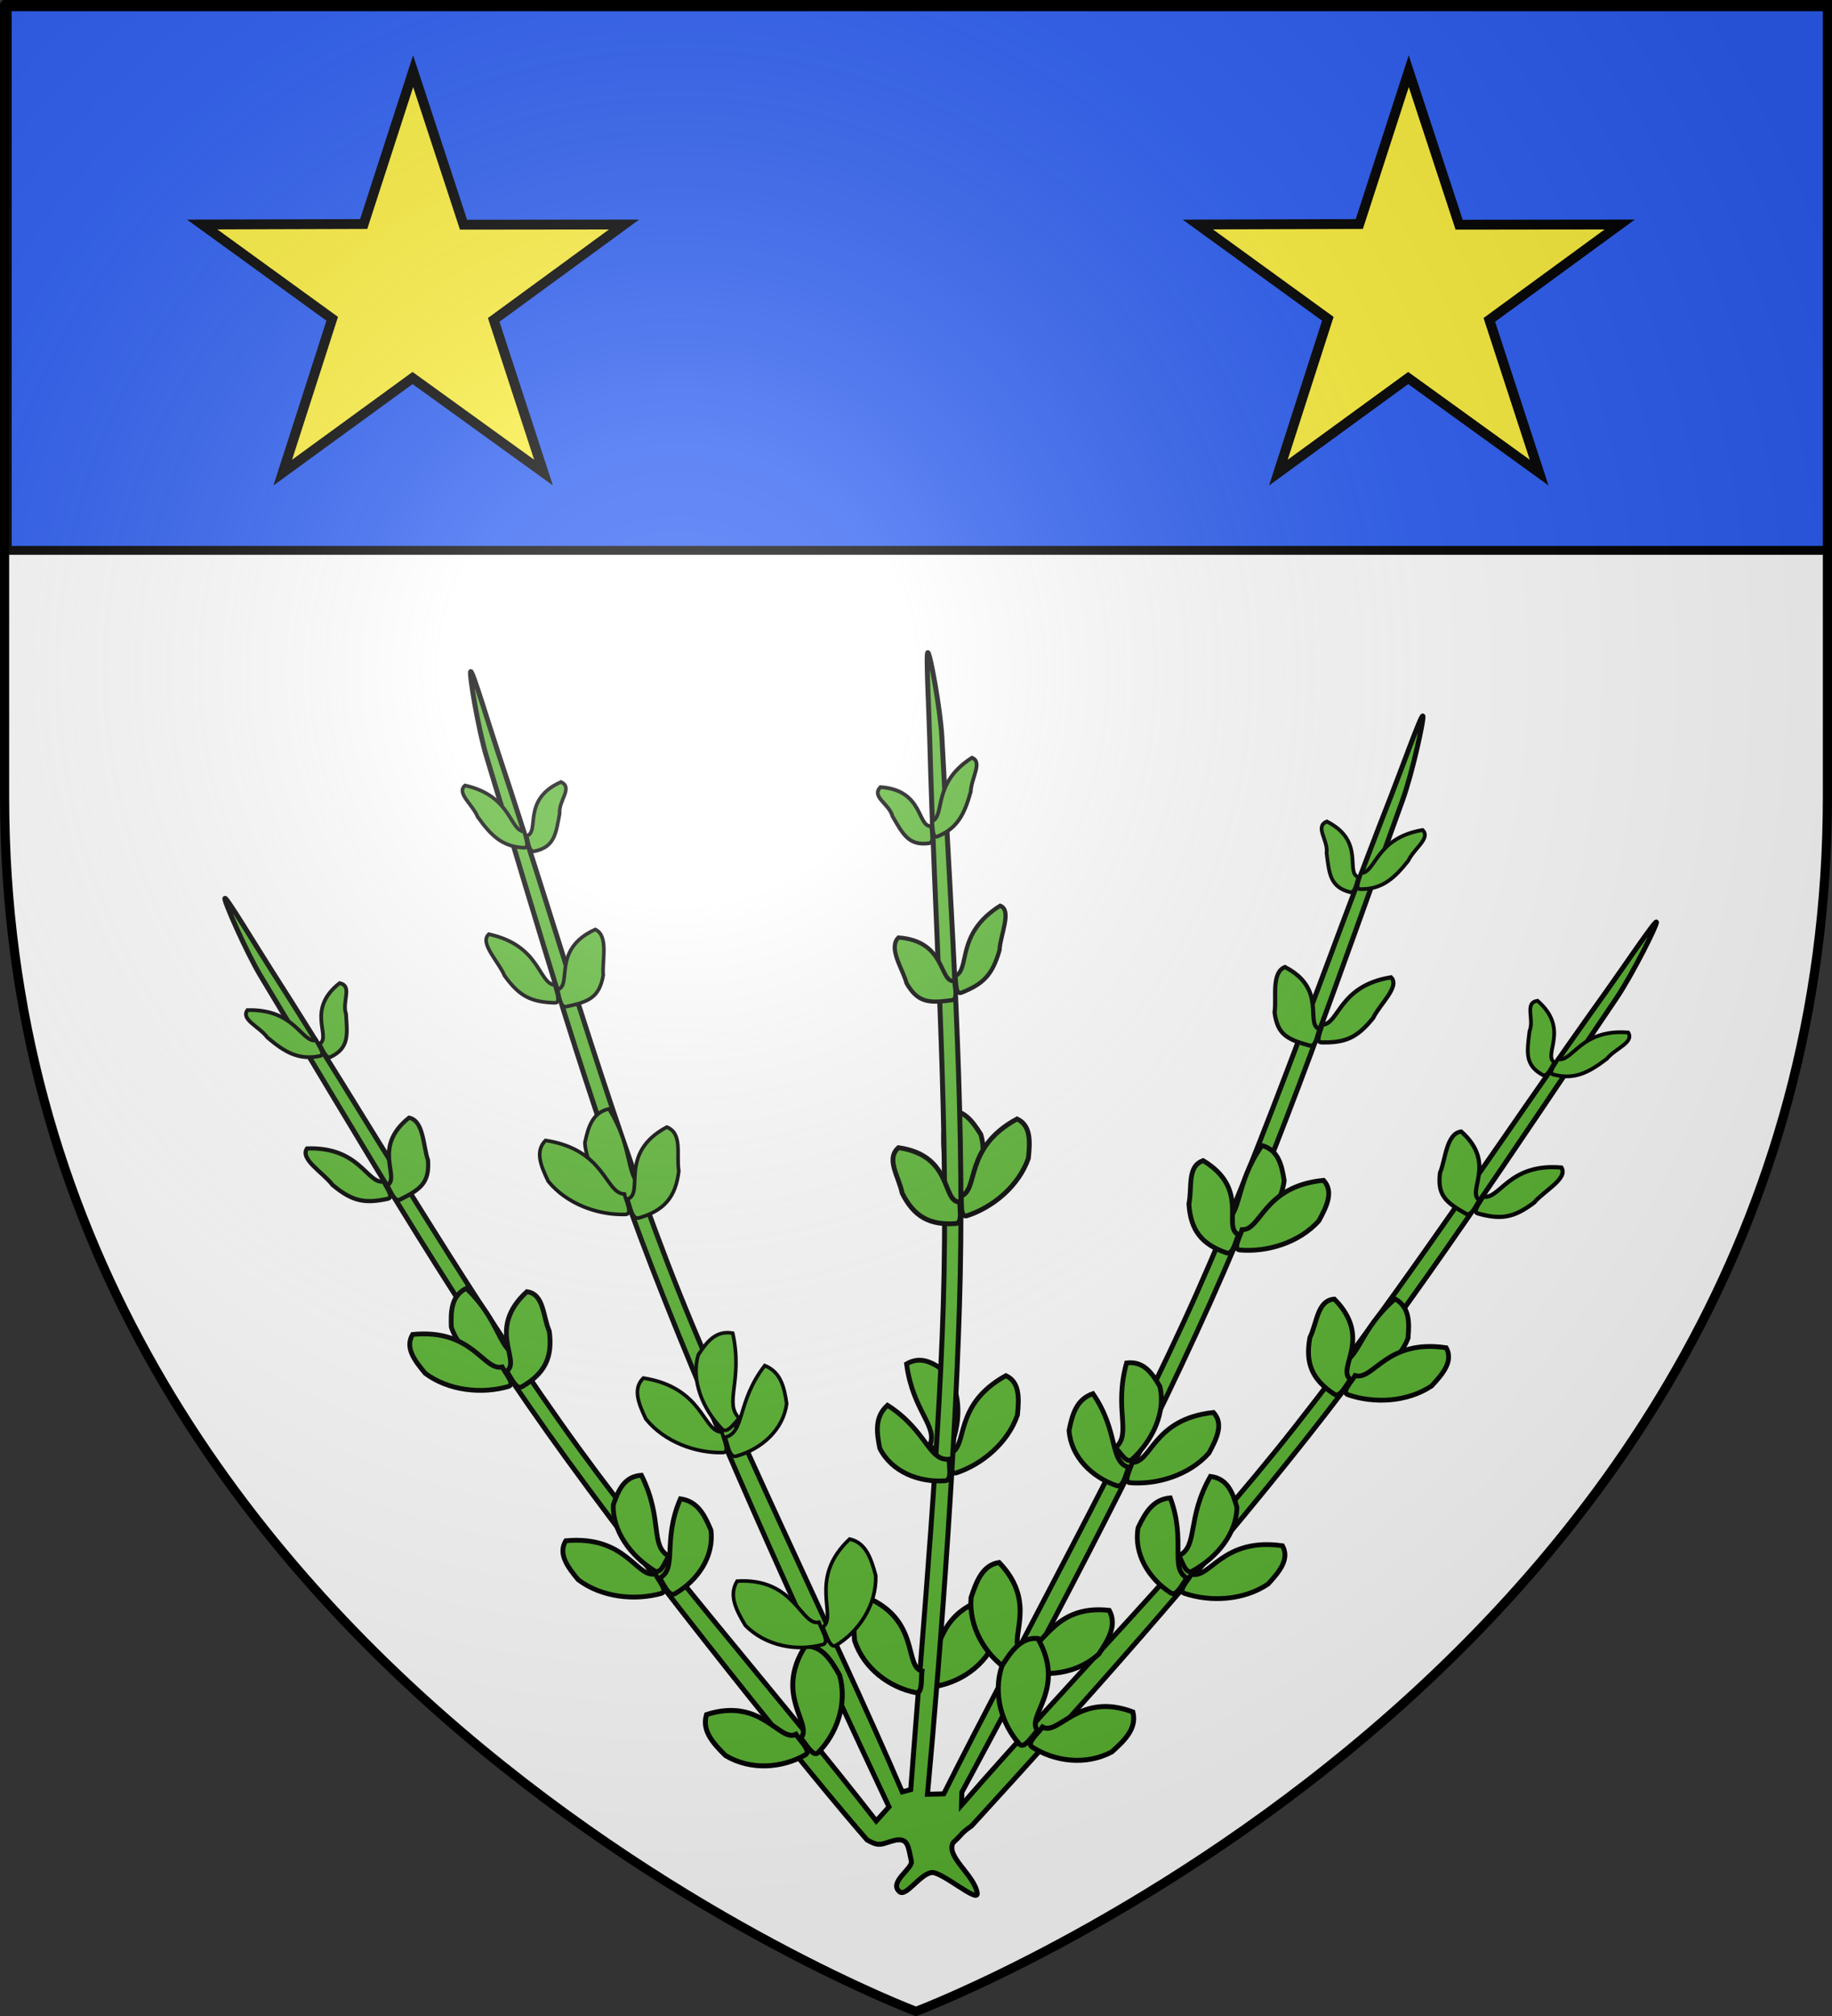
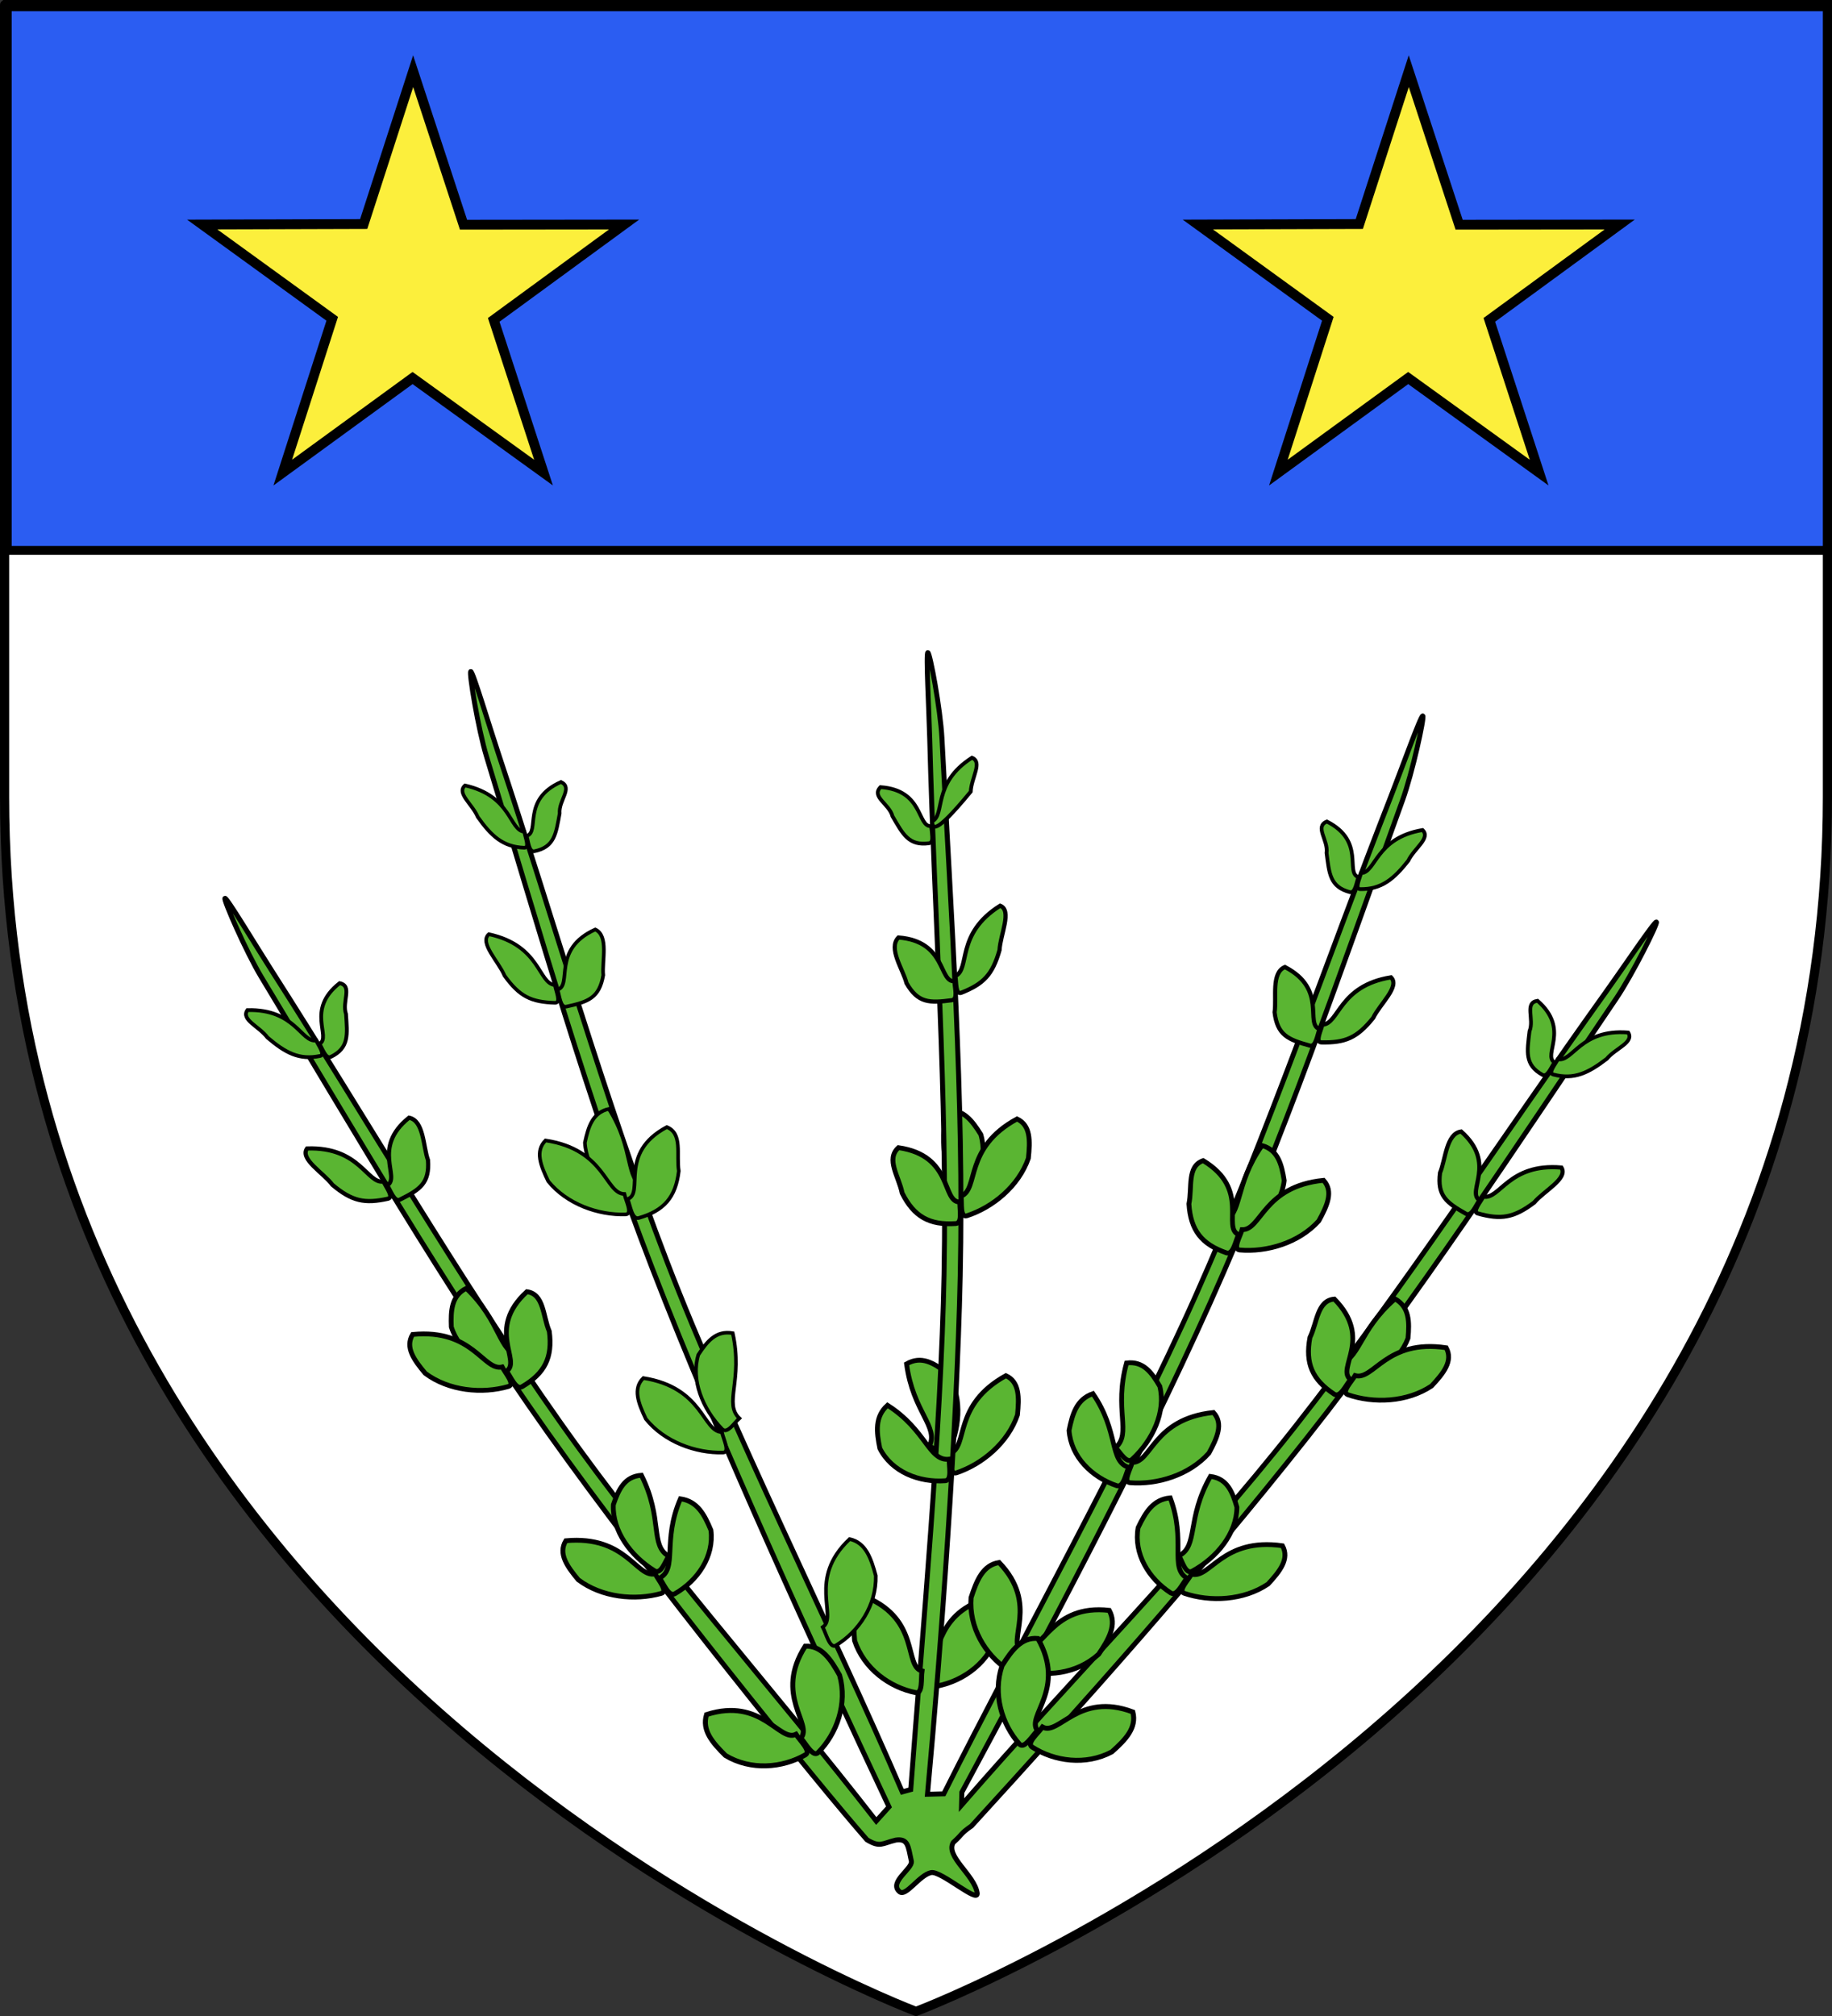
<svg xmlns="http://www.w3.org/2000/svg" xmlns:ns1="http://sodipodi.sourceforge.net/DTD/sodipodi-0.dtd" xmlns:ns2="http://www.inkscape.org/namespaces/inkscape" xmlns:xlink="http://www.w3.org/1999/xlink" height="660" width="600" version="1.0" id="svg2" ns1:version="0.32" ns2:version="0.46" ns1:docname="blason_ville_fr_Saint-Clément_(Corrèze).svg" ns1:docbase="D:\Mes documents\Renaud-Notre Lapin" ns2:export-filename="/Users/olivier/Desktop/Blason Rouge/Blason_Vide_3D.png" ns2:export-xdpi="144" ns2:export-ydpi="144" ns2:output_extension="org.inkscape.output.svg.inkscape">
  <rect width="100%" height="100%" fill="#333333" stroke="none" />
  <ns1:namedview ns2:window-height="740" ns2:window-width="1024" ns2:pageshadow="2" ns2:pageopacity="0.0" guidetolerance="10.0" gridtolerance="10.0" objecttolerance="10.0" borderopacity="1.0" bordercolor="#666666" pagecolor="#ffffff" id="base" showgrid="false" height="660px" ns2:zoom="0.78939394" ns2:cx="300" ns2:cy="330" ns2:window-x="0" ns2:window-y="0" ns2:current-layer="layer4" />
  <desc id="desc4">Flag of Canton of Valais (Wallis)</desc>
  <defs id="defs6">
    <ns2:perspective ns1:type="inkscape:persp3d" ns2:vp_x="0 : 330 : 1" ns2:vp_y="0 : 1000 : 0" ns2:vp_z="600 : 330 : 1" ns2:persp3d-origin="300 : 220 : 1" id="perspective2491" />
    <linearGradient id="linearGradient2893">
      <stop style="stop-color:white;stop-opacity:0.314;" offset="0" id="stop2895" />
      <stop id="stop2897" offset="0.19" style="stop-color:white;stop-opacity:0.251;" />
      <stop style="stop-color:#6b6b6b;stop-opacity:0.125;" offset="0.6" id="stop2901" />
      <stop style="stop-color:black;stop-opacity:0.125;" offset="1" id="stop2899" />
    </linearGradient>
    <linearGradient id="linearGradient2885">
      <stop id="stop2887" offset="0" style="stop-color:white;stop-opacity:1;" />
      <stop style="stop-color:white;stop-opacity:1;" offset="0.229" id="stop2891" />
      <stop id="stop2889" offset="1" style="stop-color:black;stop-opacity:1;" />
    </linearGradient>
    <linearGradient id="linearGradient2955">
      <stop id="stop2867" offset="0" style="stop-color:#fd0000;stop-opacity:1;" />
      <stop style="stop-color:#e77275;stop-opacity:0.659;" offset="0.5" id="stop2873" />
      <stop style="stop-color:black;stop-opacity:0.323;" offset="1" id="stop2959" />
    </linearGradient>
    <radialGradient ns2:collect="always" xlink:href="#linearGradient2955" id="radialGradient2961" cx="225.524" cy="218.901" fx="225.524" fy="218.901" r="300" gradientTransform="matrix(-4.167939e-4,2.183,-1.884,-3.599562e-4,615.597,-289.121)" gradientUnits="userSpaceOnUse" />
    <polygon id="star" transform="scale(53,53)" points="0,-1 0.588,0.809 -0.951,-0.309 0.951,-0.309 -0.588,0.809 0,-1 " />
    <clipPath id="clip">
      <path d="M 0,-200 L 0,600 L 300,600 L 300,-200 L 0,-200 z " id="path10" />
    </clipPath>
    <radialGradient ns2:collect="always" xlink:href="#linearGradient2955" id="radialGradient1911" gradientUnits="userSpaceOnUse" gradientTransform="matrix(-4.167939e-4,2.183,-1.884,-3.599562e-4,615.597,-289.121)" cx="225.524" cy="218.901" fx="225.524" fy="218.901" r="300" />
    <radialGradient ns2:collect="always" xlink:href="#linearGradient2955" id="radialGradient2865" gradientUnits="userSpaceOnUse" gradientTransform="matrix(0,1.749,-1.593,-1.049767e-7,551.788,-191.29)" cx="225.524" cy="218.901" fx="225.524" fy="218.901" r="300" />
    <radialGradient ns2:collect="always" xlink:href="#linearGradient2955" id="radialGradient2871" gradientUnits="userSpaceOnUse" gradientTransform="matrix(0,1.386,-1.323,-5.741131e-8,-158.082,-109.541)" cx="225.524" cy="218.901" fx="225.524" fy="218.901" r="300" />
    <radialGradient ns2:collect="always" xlink:href="#linearGradient2893" id="radialGradient3163" gradientUnits="userSpaceOnUse" gradientTransform="matrix(1.353,0,0,1.349,-77.629,-85.747)" cx="221.445" cy="226.331" fx="221.445" fy="226.331" r="300" />
    <radialGradient r="300" fy="218.901" fx="225.524" cy="218.901" cx="225.524" gradientTransform="matrix(0,1.386,-1.323,-5.741131e-8,-158.082,-109.541)" gradientUnits="userSpaceOnUse" id="radialGradient8326" xlink:href="#linearGradient2955" ns2:collect="always" />
    <radialGradient r="300" fy="218.901" fx="225.524" cy="218.901" cx="225.524" gradientTransform="matrix(0,1.749,-1.593,-1.049767e-7,551.788,-191.29)" gradientUnits="userSpaceOnUse" id="radialGradient8324" xlink:href="#linearGradient2955" ns2:collect="always" />
    <radialGradient r="300" fy="218.901" fx="225.524" cy="218.901" cx="225.524" gradientTransform="matrix(-4.167939e-4,2.183,-1.884,-3.599562e-4,615.597,-289.121)" gradientUnits="userSpaceOnUse" id="radialGradient8322" xlink:href="#linearGradient2955" ns2:collect="always" />
    <clipPath id="clipPath8318">
      <path id="path8320" d="M 0,-200 L 0,600 L 300,600 L 300,-200 L 0,-200 z " />
    </clipPath>
    <polygon points="0,-1 0.588,0.809 -0.951,-0.309 0.951,-0.309 -0.588,0.809 0,-1 " transform="scale(53,53)" id="polygon8316" />
    <radialGradient gradientUnits="userSpaceOnUse" gradientTransform="matrix(-4.167939e-4,2.183,-1.884,-3.599562e-4,615.597,-289.121)" r="300" fy="218.901" fx="225.524" cy="218.901" cx="225.524" id="radialGradient8314" xlink:href="#linearGradient2955" ns2:collect="always" />
    <linearGradient id="linearGradient8306">
      <stop style="stop-color:#fd0000;stop-opacity:1;" offset="0" id="stop8308" />
      <stop id="stop8310" offset="0.5" style="stop-color:#e77275;stop-opacity:0.659;" />
      <stop id="stop8312" offset="1" style="stop-color:black;stop-opacity:0.323;" />
    </linearGradient>
    <linearGradient id="linearGradient8298">
      <stop style="stop-color:white;stop-opacity:1;" offset="0" id="stop8300" />
      <stop id="stop8302" offset="0.229" style="stop-color:white;stop-opacity:1;" />
      <stop style="stop-color:black;stop-opacity:1;" offset="1" id="stop8304" />
    </linearGradient>
    <linearGradient id="linearGradient8288">
      <stop id="stop8290" offset="0" style="stop-color:white;stop-opacity:0.314;" />
      <stop style="stop-color:white;stop-opacity:0.251;" offset="0.19" id="stop8292" />
      <stop id="stop8294" offset="0.6" style="stop-color:#6b6b6b;stop-opacity:0.125;" />
      <stop id="stop8296" offset="1" style="stop-color:black;stop-opacity:0.125;" />
    </linearGradient>
    <ns2:perspective id="perspective8285" ns2:persp3d-origin="300 : 220 : 1" ns2:vp_z="600 : 330 : 1" ns2:vp_y="0 : 1000 : 0" ns2:vp_x="0 : 330 : 1" ns1:type="inkscape:persp3d" />
    <radialGradient gradientTransform="matrix(0,2.342,-2.291,0,562.913,1323.77)" gradientUnits="userSpaceOnUse" xlink:href="#linearGradient2955" id="radialGradient14758" fy="153.928" fx="-483.508" r="300" cy="153.928" cx="-483.508" />
    <radialGradient gradientTransform="matrix(0,2.342,-2.291,0,562.913,1323.77)" gradientUnits="userSpaceOnUse" xlink:href="#linearGradient2955" id="radialGradient13767" fy="153.928" fx="-483.508" r="300" cy="153.928" cx="-483.508" />
    <radialGradient gradientTransform="matrix(0,2.342,-2.291,0,562.913,1323.77)" gradientUnits="userSpaceOnUse" xlink:href="#linearGradient2955" id="radialGradient1357" fy="153.928" fx="-483.508" r="300" cy="153.928" cx="-483.508" />
    <radialGradient gradientTransform="matrix(-4.167939e-4,2.183,-1.884,-3.599562e-4,1395.597,-309.121)" gradientUnits="userSpaceOnUse" xlink:href="#linearGradient2955" id="radialGradient8404" fy="218.901" fx="225.524" r="300" cy="218.901" cx="225.524" />
    <clipPath id="clipPath8400">
      <path id="path8402" d="M 0,-200 L 0,600 L 300,600 L 300,-200 L 0,-200 z " />
    </clipPath>
    <polygon id="polygon8398" transform="scale(53,53)" points="0,-1 0.588,0.809 -0.951,-0.309 0.951,-0.309 -0.588,0.809 0,-1 " />
    <radialGradient gradientTransform="matrix(-4.167939e-4,2.183,-1.884,-3.599562e-4,615.597,-289.121)" gradientUnits="userSpaceOnUse" xlink:href="#linearGradient2955" id="radialGradient8396" fy="218.901" fx="225.524" r="300" cy="218.901" cx="225.524" />
    <linearGradient id="linearGradient8391">
      <stop id="stop2965" offset="0" style="stop-color:#ffffff;stop-opacity:0" />
      <stop id="stop8394" offset="1" style="stop-color:#000000;stop-opacity:0.646" />
    </linearGradient>
    <ns2:perspective id="perspective8388" ns2:persp3d-origin="75 : 50 : 1" ns2:vp_z="150 : 75 : 1" ns2:vp_y="0 : 1000 : 0" ns2:vp_x="0 : 75 : 1" ns1:type="inkscape:persp3d" />
  </defs>
  <g ns2:groupmode="layer" id="layer3" ns2:label="Fond écu" style="display:inline" ns1:insensitive="true">
    <path id="path2855" style="fill:#ffffff;fill-opacity:1;fill-rule:evenodd;stroke:none;stroke-width:1px;stroke-linecap:butt;stroke-linejoin:miter;stroke-opacity:1" d="M 300,658.5 C 300,658.5 598.5,546.18 598.5,260.728 C 598.5,-24.723 598.5,2.176 598.5,2.176 L 1.5,2.176 L 1.5,260.728 C 1.5,546.18 300,658.5 300,658.5 z" ns1:nodetypes="cccccc" />
  </g>
  <g ns2:groupmode="layer" id="layer4" ns2:label="Meubles">
    <g id="g3637" transform="matrix(0.813,2.1272077e-2,-2.1272077e-2,0.813,70.403,153.923)">
      <path d="M 297.956,473.385 C 305.387,472.162 300.359,453.126 322.611,445.942 C 327.885,449.956 327.254,456.523 326.013,463.771 C 321.33,474.663 310.357,481.235 299.657,482.3 C 296.858,482.487 298.129,476.414 297.956,473.385 z" id="path2959" style="fill:#5ab532;fill-opacity:1;fill-rule:evenodd;stroke:#000000;stroke-width:2;stroke-linecap:butt;stroke-linejoin:miter;stroke-miterlimit:4;stroke-dasharray:none;stroke-opacity:1" />
      <path d="M 297.854,385.239 C 301.571,377.272 290.899,371.714 287.825,352.357 C 293.668,348.787 298.663,351.685 303.908,355.396 C 310.403,363.632 310.307,376.29 305.896,386.759 C 304.668,389.465 300.386,386.138 297.854,385.239 z" id="path2961" style="fill:#5ab532;fill-opacity:1;fill-rule:evenodd;stroke:#000000;stroke-width:1.934;stroke-linecap:butt;stroke-linejoin:miter;stroke-miterlimit:4;stroke-dasharray:none;stroke-opacity:1" />
      <path d="M 306.435,387.862 C 313.603,384.815 306.81,368.445 327.93,356.052 C 333.495,358.42 333.519,364.675 333.01,371.72 C 329.484,383.032 319.365,391.954 308.976,395.696 C 306.249,396.59 306.901,390.628 306.435,387.862 z" id="path2963" style="fill:#5ab532;fill-opacity:1;fill-rule:evenodd;stroke:#000000;stroke-width:1.934;stroke-linecap:butt;stroke-linejoin:miter;stroke-miterlimit:4;stroke-dasharray:none;stroke-opacity:1" />
      <path d="M 292.11,135.697 C 286.348,136.31 288.776,121.293 271.259,120.541 C 267.53,124.566 274.914,127.069 276.399,132.144 C 280.779,139.197 283.226,143.991 291.472,142.596 C 293.622,142.164 292.203,137.958 292.11,135.697 z" id="path2965" style="fill:#5ab532;fill-opacity:1;fill-rule:evenodd;stroke:#000000;stroke-width:1.518;stroke-linecap:butt;stroke-linejoin:miter;stroke-miterlimit:4;stroke-dasharray:none;stroke-opacity:1" />
      <path d="M 299.663,284.692 C 305.795,278.724 297.71,269.36 301.326,250.112 C 307.967,249.076 311.653,253.735 315.298,259.251 C 318.594,269.473 314.266,281.234 306.65,289.262 C 304.599,291.303 301.723,286.523 299.663,284.692 z" id="path2967" style="fill:#5ab532;fill-opacity:1;fill-rule:evenodd;stroke:#000000;stroke-width:1.934;stroke-linecap:butt;stroke-linejoin:miter;stroke-miterlimit:4;stroke-dasharray:none;stroke-opacity:1" />
      <path id="path2969" d="M 288.906,65.906 C 288.092,65.976 289.959,88.99 290.562,100.531 C 294.318,172.32 301.467,244.058 301.969,315.875 C 302.407,378.634 297.066,460.212 293.984,523.614 L 290.599,524.634 C 261.011,460.449 217.248,378.756 190.312,313.719 C 162.833,247.365 141.503,178.5 117.031,110.906 C 113.097,100.039 105.871,78.091 105.094,78.344 C 104.31,78.599 108.669,101.374 112.344,112.406 C 135.136,180.828 156.731,250.158 184.5,316.719 C 213.151,385.394 254.726,469.841 285.416,530.804 L 280.438,536.625 C 237.449,484.267 189.179,433.32 148.969,379.406 C 106.031,321.836 68.451,260.323 28.125,200.812 C 21.642,191.245 9.223,171.751 8.531,172.188 C 7.834,172.627 17.696,193.646 23.969,203.438 C 62.87,264.164 100.794,326.05 144.062,383.75 C 186.287,440.058 257.449,523.339 276.912,544.295 C 282.344,547.337 282.9,545.583 288.511,544.09 C 293.383,543.301 293.508,546.172 294.992,552.404 C 295.705,555.398 285.991,561.082 290.529,564.81 C 293.177,566.986 298.276,557.926 303.075,556.802 C 307,555.882 322.627,569.039 321.819,564.533 C 320.524,557.299 308.576,550.105 311.644,544.487 C 315.729,540.595 314.164,541.063 318.853,537.6 C 361.872,488.024 407.643,434.079 449.531,378.219 C 492.8,320.519 530.723,258.632 569.625,197.906 C 575.898,188.115 585.728,167.096 585.031,166.656 C 584.34,166.22 571.952,185.714 565.469,195.281 C 525.143,254.792 487.562,316.305 444.625,373.875 C 404.863,427.187 357.218,477.601 314.594,529.344 L 314.594,524.156 C 344.969,463.834 381.265,392.017 409.406,324.562 C 437.175,258.002 458.77,188.703 481.562,120.281 C 485.238,109.249 489.596,86.442 488.812,86.188 C 488.035,85.935 480.809,107.883 476.875,118.75 C 452.404,186.343 431.074,255.209 403.594,321.562 C 377.76,383.942 336.213,463.422 307.335,524.973 L 300.781,525.313 C 304.765,464.831 308.773,378.712 308.5,316.375 C 308.184,244.255 301.093,171.992 295.469,100.094 C 294.562,88.501 289.727,65.836 288.906,65.906 z" style="fill:#5ab532;fill-opacity:1;fill-rule:evenodd;stroke:#000000;stroke-width:2;stroke-linecap:butt;stroke-linejoin:miter;stroke-miterlimit:4;stroke-dasharray:none;stroke-opacity:1" ns1:nodetypes="cssccsssssccsssssccssssccsssssccsssssccssc" />
      <path d="M 303.374,195.761 C 309.475,192.744 302.853,178.855 320.68,166.998 C 325.623,168.772 321.031,178.696 320.897,184.849 C 318.323,194.867 314.797,198.658 305.926,202.444 C 303.593,203.36 303.9,198.142 303.374,195.761 z" id="path2971" style="fill:#5ab532;fill-opacity:1;fill-rule:evenodd;stroke:#000000;stroke-width:1.684;stroke-linecap:butt;stroke-linejoin:miter;stroke-miterlimit:4;stroke-dasharray:none;stroke-opacity:1" />
-       <path d="M 292.351,133.797 C 297.83,131.033 291.773,118.566 307.763,107.747 C 312.23,109.309 307.716,115.856 307.634,121.401 C 305.379,130.449 302.664,136.324 294.692,139.801 C 292.597,140.645 292.84,135.939 292.351,133.797 z" id="path2973" style="fill:#5ab532;fill-opacity:1;fill-rule:evenodd;stroke:#000000;stroke-width:1.518;stroke-linecap:butt;stroke-linejoin:miter;stroke-miterlimit:4;stroke-dasharray:none;stroke-opacity:1" />
+       <path d="M 292.351,133.797 C 297.83,131.033 291.773,118.566 307.763,107.747 C 312.23,109.309 307.716,115.856 307.634,121.401 C 292.597,140.645 292.84,135.939 292.351,133.797 z" id="path2973" style="fill:#5ab532;fill-opacity:1;fill-rule:evenodd;stroke:#000000;stroke-width:1.518;stroke-linecap:butt;stroke-linejoin:miter;stroke-miterlimit:4;stroke-dasharray:none;stroke-opacity:1" />
      <path d="M 297.265,475.774 C 289.92,474.048 296.044,455.391 274.254,446.707 C 268.756,450.355 269.005,456.951 269.822,464.269 C 273.862,475.459 284.432,482.764 295.049,484.555 C 297.831,484.933 296.916,478.785 297.265,475.774 z" id="path2975" style="fill:#5ab532;fill-opacity:1;fill-rule:evenodd;stroke:#000000;stroke-width:2;stroke-linecap:butt;stroke-linejoin:miter;stroke-miterlimit:4;stroke-dasharray:none;stroke-opacity:1" />
      <path d="M 305.991,390.257 C 297.817,391.439 296.469,378.707 280.582,369.209 C 275.547,374.008 276.436,380.065 277.954,386.645 C 283.01,395.988 294.091,400.046 304.677,398.975 C 307.443,398.609 305.944,393.14 305.991,390.257 z" id="path2977" style="fill:#5ab532;fill-opacity:1;fill-rule:evenodd;stroke:#000000;stroke-width:1.934;stroke-linecap:butt;stroke-linejoin:miter;stroke-miterlimit:4;stroke-dasharray:none;stroke-opacity:1" />
      <path d="M 308.021,284.275 C 315.207,281.281 308.518,264.862 329.716,252.626 C 335.266,255.035 335.25,261.29 334.697,268.33 C 331.099,279.616 320.923,288.463 310.511,292.128 C 307.779,293.001 308.469,287.044 308.021,284.275 z" id="path2979" style="fill:#5ab532;fill-opacity:1;fill-rule:evenodd;stroke:#000000;stroke-width:1.934;stroke-linecap:butt;stroke-linejoin:miter;stroke-miterlimit:4;stroke-dasharray:none;stroke-opacity:1" />
      <path d="M 307.561,286.667 C 300.188,286.901 304.489,268.044 282.286,265.43 C 277.221,270.192 282.77,277.072 284.245,283.662 C 289.243,293.042 295.599,296.367 306.192,295.375 C 308.96,295.029 307.496,289.549 307.561,286.667 z" id="path2981" style="fill:#5ab532;fill-opacity:1;fill-rule:evenodd;stroke:#000000;stroke-width:1.934;stroke-linecap:butt;stroke-linejoin:miter;stroke-miterlimit:4;stroke-dasharray:none;stroke-opacity:1" />
      <path d="M 303.093,197.866 C 296.694,198.494 299.506,181.854 280.076,180.859 C 275.907,185.29 282.201,193.523 283.808,199.168 C 288.614,207.034 293.17,206.987 302.33,205.515 C 304.72,205.055 303.177,200.376 303.093,197.866 z" id="path2983" style="fill:#5ab532;fill-opacity:1;fill-rule:evenodd;stroke:#000000;stroke-width:1.684;stroke-linecap:butt;stroke-linejoin:miter;stroke-miterlimit:4;stroke-dasharray:none;stroke-opacity:1" />
      <path d="M 338.622,465.105 C 345.943,466.87 348.718,447.377 372.012,449.417 C 375.309,455.167 372.173,460.971 368.209,467.164 C 359.658,475.377 346.992,477.161 336.721,473.979 C 334.07,473.063 337.603,467.962 338.622,465.105 z" id="path3029" style="fill:#5ab532;fill-opacity:1;fill-rule:evenodd;stroke:#000000;stroke-width:2;stroke-linecap:butt;stroke-linejoin:miter;stroke-miterlimit:4;stroke-dasharray:none;stroke-opacity:1" />
      <path d="M 372.824,383.865 C 379.347,377.972 371.679,368.7 376.378,349.671 C 383.15,348.656 386.624,353.269 390.012,358.729 C 392.79,368.843 387.777,380.466 379.64,388.394 C 377.457,390.409 374.807,385.678 372.824,383.865 z" id="path3031" style="fill:#5ab532;fill-opacity:1;fill-rule:evenodd;stroke:#000000;stroke-width:1.934;stroke-linecap:butt;stroke-linejoin:miter;stroke-miterlimit:4;stroke-dasharray:none;stroke-opacity:1" />
      <path d="M 379.709,389.62 C 387.497,389.602 387.608,371.879 411.886,368.679 C 416.091,373.026 413.679,378.797 410.47,385.089 C 402.82,394.138 390.027,398.42 379.001,397.825 C 376.141,397.588 379.062,392.349 379.709,389.62 z" id="path3033" style="fill:#5ab532;fill-opacity:1;fill-rule:evenodd;stroke:#000000;stroke-width:1.934;stroke-linecap:butt;stroke-linejoin:miter;stroke-miterlimit:4;stroke-dasharray:none;stroke-opacity:1" />
      <path d="M 464.624,151.75 C 459.076,150.073 467.156,137.184 451.312,129.676 C 446.311,131.933 452.139,137.111 451.532,142.364 C 452.823,150.566 453.212,155.934 461.351,157.857 C 463.5,158.296 463.829,153.869 464.624,151.75 z" id="path3035" style="fill:#5ab532;fill-opacity:1;fill-rule:evenodd;stroke:#000000;stroke-width:1.518;stroke-linecap:butt;stroke-linejoin:miter;stroke-miterlimit:4;stroke-dasharray:none;stroke-opacity:1" />
      <path d="M 413.611,291.945 C 421.582,288.832 417.777,277.06 428.596,260.736 C 435.118,262.365 436.7,268.091 437.913,274.591 C 436.971,285.29 428.409,294.44 418.269,298.872 C 415.586,299.954 414.796,294.432 413.611,291.945 z" id="path3037" style="fill:#5ab532;fill-opacity:1;fill-rule:evenodd;stroke:#000000;stroke-width:1.934;stroke-linecap:butt;stroke-linejoin:miter;stroke-miterlimit:4;stroke-dasharray:none;stroke-opacity:1" />
      <path d="M 451.631,211.464 C 458.424,211.059 457.728,195.687 478.763,191.7 C 482.627,195.259 474.536,202.614 472.018,208.229 C 465.749,216.457 461.026,218.578 451.38,218.613 C 448.875,218.55 451.189,213.862 451.631,211.464 z" id="path3041" style="fill:#5ab532;fill-opacity:1;fill-rule:evenodd;stroke:#000000;stroke-width:1.684;stroke-linecap:butt;stroke-linejoin:miter;stroke-miterlimit:4;stroke-dasharray:none;stroke-opacity:1" />
      <path d="M 465.584,150.094 C 471.707,149.679 470.978,135.838 489.918,132.093 C 493.424,135.27 486.719,139.545 484.486,144.621 C 478.888,152.078 474.101,156.434 465.405,156.536 C 463.146,156.497 465.201,152.258 465.584,150.094 z" id="path3043" style="fill:#5ab532;fill-opacity:1;fill-rule:evenodd;stroke:#000000;stroke-width:1.518;stroke-linecap:butt;stroke-linejoin:miter;stroke-miterlimit:4;stroke-dasharray:none;stroke-opacity:1" />
      <path d="M 337.056,467.037 C 330.961,462.589 343.862,447.785 327.168,431.307 C 320.684,432.529 318.346,438.702 316.252,445.761 C 315.62,457.641 322.515,468.484 331.598,474.264 C 334.015,475.694 335.564,469.675 337.056,467.037 z" id="path3045" style="fill:#5ab532;fill-opacity:1;fill-rule:evenodd;stroke:#000000;stroke-width:2;stroke-linecap:butt;stroke-linejoin:miter;stroke-miterlimit:4;stroke-dasharray:none;stroke-opacity:1" />
      <path d="M 378.368,391.653 C 370.377,389.562 374.089,377.309 363.149,362.377 C 356.644,364.84 355.106,370.765 353.944,377.417 C 354.968,387.991 363.596,396.041 373.765,399.173 C 376.455,399.912 377.202,394.291 378.368,391.653 z" id="path3047" style="fill:#5ab532;fill-opacity:1;fill-rule:evenodd;stroke:#000000;stroke-width:1.934;stroke-linecap:butt;stroke-linejoin:miter;stroke-miterlimit:4;stroke-dasharray:none;stroke-opacity:1" />
      <path d="M 421.472,294.812 C 429.257,294.85 429.484,277.122 453.772,274.097 C 457.948,278.476 455.499,284.232 452.25,290.503 C 444.544,299.499 431.729,303.69 420.711,303.015 C 417.854,302.756 420.807,297.537 421.472,294.812 z" id="path3049" style="fill:#5ab532;fill-opacity:1;fill-rule:evenodd;stroke:#000000;stroke-width:1.934;stroke-linecap:butt;stroke-linejoin:miter;stroke-miterlimit:4;stroke-dasharray:none;stroke-opacity:1" />
      <path d="M 420.118,296.836 C 413.235,294.183 424.533,278.486 405.097,267.439 C 398.578,269.855 401.013,278.351 399.809,284.997 C 400.762,295.582 405.324,301.118 415.469,304.325 C 418.153,305.084 418.936,299.466 420.118,296.836 z" id="path3051" style="fill:#5ab532;fill-opacity:1;fill-rule:evenodd;stroke:#000000;stroke-width:1.934;stroke-linecap:butt;stroke-linejoin:miter;stroke-miterlimit:4;stroke-dasharray:none;stroke-opacity:1" />
      <path d="M 450.552,213.294 C 444.413,211.382 453.478,197.148 435.966,188.671 C 430.401,191.132 432.997,201.165 432.281,206.99 C 433.647,216.107 437.862,217.836 446.874,220.044 C 449.253,220.55 449.653,215.639 450.552,213.294 z" id="path3053" style="fill:#5ab532;fill-opacity:1;fill-rule:evenodd;stroke:#000000;stroke-width:1.684;stroke-linecap:butt;stroke-linejoin:miter;stroke-miterlimit:4;stroke-dasharray:none;stroke-opacity:1" />
      <path d="M 346.372,497.054 C 353.036,500.563 360.514,482.349 382.593,490.049 C 384.376,496.433 379.91,501.288 374.547,506.318 C 364.24,512.179 351.524,510.797 342.349,505.189 C 340.005,503.65 344.683,499.574 346.372,497.054 z" id="path3057" style="fill:#5ab532;fill-opacity:1;fill-rule:evenodd;stroke:#000000;stroke-width:2;stroke-linecap:butt;stroke-linejoin:miter;stroke-miterlimit:4;stroke-dasharray:none;stroke-opacity:1" />
      <path d="M 399.482,426.705 C 407.254,422.595 402.098,411.723 411.328,394.432 C 418.141,395.112 420.376,400.436 422.318,406.561 C 422.527,417.048 414.813,427.083 404.978,432.769 C 402.366,434.186 400.96,428.949 399.482,426.705 z" id="path3059" style="fill:#5ab532;fill-opacity:1;fill-rule:evenodd;stroke:#000000;stroke-width:1.934;stroke-linecap:butt;stroke-linejoin:miter;stroke-miterlimit:4;stroke-dasharray:none;stroke-opacity:1" />
      <path d="M 404.743,433.975 C 412.297,435.87 416.758,418.718 441.078,421.58 C 444.087,426.827 440.331,431.829 435.674,437.139 C 426.036,444.031 412.583,445.04 402.041,441.754 C 399.327,440.822 403.445,436.461 404.743,433.975 z" id="path3061" style="fill:#5ab532;fill-opacity:1;fill-rule:evenodd;stroke:#000000;stroke-width:1.934;stroke-linecap:butt;stroke-linejoin:miter;stroke-miterlimit:4;stroke-dasharray:none;stroke-opacity:1" />
      <path d="M 545.488,224.253 C 540.522,221.264 551.521,210.755 538.006,199.585 C 532.604,200.544 536.982,206.996 535.103,211.938 C 534.34,220.206 533.398,225.505 540.815,229.369 C 542.791,230.322 544.197,226.111 545.488,224.253 z" id="path3063" style="fill:#5ab532;fill-opacity:1;fill-rule:evenodd;stroke:#000000;stroke-width:1.518;stroke-linecap:butt;stroke-linejoin:miter;stroke-miterlimit:4;stroke-dasharray:none;stroke-opacity:1" />
      <path d="M 461.6,347.62 C 470.091,346.561 469.294,334.215 483.793,321.049 C 489.714,324.23 489.841,330.169 489.42,336.768 C 485.879,346.908 475.331,353.674 464.413,355.479 C 461.547,355.87 462.137,350.322 461.6,347.62 z" id="path3065" style="fill:#5ab532;fill-opacity:1;fill-rule:evenodd;stroke:#000000;stroke-width:1.934;stroke-linecap:butt;stroke-linejoin:miter;stroke-miterlimit:4;stroke-dasharray:none;stroke-opacity:1" />
      <path d="M 518.224,278.945 C 524.909,280.221 528.01,265.15 549.381,266.452 C 552.252,270.85 542.601,275.993 538.781,280.817 C 530.684,287.253 525.584,288.149 516.226,285.814 C 513.813,285.137 517.207,281.161 518.224,278.945 z" id="path3069" style="fill:#5ab532;fill-opacity:1;fill-rule:evenodd;stroke:#000000;stroke-width:1.684;stroke-linecap:butt;stroke-linejoin:miter;stroke-miterlimit:4;stroke-dasharray:none;stroke-opacity:1" />
      <path d="M 546.826,222.883 C 552.862,223.985 555.557,210.389 574.836,211.411 C 577.454,215.352 569.905,217.849 566.493,222.221 C 559.235,228.075 553.525,231.121 545.07,229.084 C 542.89,228.492 545.923,224.886 546.826,222.883 z" id="path3071" style="fill:#5ab532;fill-opacity:1;fill-rule:evenodd;stroke:#000000;stroke-width:1.518;stroke-linecap:butt;stroke-linejoin:miter;stroke-miterlimit:4;stroke-dasharray:none;stroke-opacity:1" />
      <path d="M 344.38,498.542 C 339.564,492.733 355.707,481.552 343.571,461.478 C 336.986,461.07 333.204,466.479 329.44,472.808 C 325.909,484.169 329.929,496.373 337.314,504.207 C 339.305,506.187 342.285,500.733 344.38,498.542 z" id="path3073" style="fill:#5ab532;fill-opacity:1;fill-rule:evenodd;stroke:#000000;stroke-width:2;stroke-linecap:butt;stroke-linejoin:miter;stroke-miterlimit:4;stroke-dasharray:none;stroke-opacity:1" />
      <path d="M 402.943,435.616 C 395.711,431.626 402.32,420.661 395.383,403.499 C 388.472,404.288 385.526,409.655 382.766,415.817 C 381.16,426.318 387.547,436.241 396.635,441.775 C 399.061,443.152 401.166,437.887 402.943,435.616 z" id="path3075" style="fill:#5ab532;fill-opacity:1;fill-rule:evenodd;stroke:#000000;stroke-width:1.934;stroke-linecap:butt;stroke-linejoin:miter;stroke-miterlimit:4;stroke-dasharray:none;stroke-opacity:1" />
      <path d="M 468.515,352.331 C 476.053,354.28 480.627,337.151 504.914,340.185 C 507.887,345.455 504.099,350.434 499.409,355.714 C 489.73,362.542 476.277,363.456 465.763,360.095 C 463.057,359.143 467.202,354.809 468.515,352.331 z" id="path3077" style="fill:#5ab532;fill-opacity:1;fill-rule:evenodd;stroke:#000000;stroke-width:1.934;stroke-linecap:butt;stroke-linejoin:miter;stroke-miterlimit:4;stroke-dasharray:none;stroke-opacity:1" />
      <path d="M 466.706,353.96 C 460.685,349.697 475.494,337.257 459.366,321.774 C 452.454,322.515 452.727,331.349 449.927,337.495 C 448.251,347.99 451.314,354.477 460.36,360.078 C 462.775,361.473 464.914,356.22 466.706,353.96 z" id="path3079" style="fill:#5ab532;fill-opacity:1;fill-rule:evenodd;stroke:#000000;stroke-width:1.934;stroke-linecap:butt;stroke-linejoin:miter;stroke-miterlimit:4;stroke-dasharray:none;stroke-opacity:1" />
      <path d="M 516.729,280.454 C 511.248,277.093 523.532,265.521 508.638,253.003 C 502.64,254.021 502.691,264.384 500.566,269.855 C 499.651,279.028 503.313,281.739 511.506,286.093 C 513.688,287.168 515.282,282.506 516.729,280.454 z" id="path3081" style="fill:#5ab532;fill-opacity:1;fill-rule:evenodd;stroke:#000000;stroke-width:1.684;stroke-linecap:butt;stroke-linejoin:miter;stroke-miterlimit:4;stroke-dasharray:none;stroke-opacity:1" />
      <path d="M 247.215,502.585 C 240.552,506.094 233.073,487.88 210.994,495.579 C 209.211,501.964 213.677,506.819 219.04,511.849 C 229.347,517.709 242.063,516.327 251.238,510.72 C 253.583,509.18 248.905,505.104 247.215,502.585 z" id="path3085" style="fill:#5ab532;fill-opacity:1;fill-rule:evenodd;stroke:#000000;stroke-width:2;stroke-linecap:butt;stroke-linejoin:miter;stroke-miterlimit:4;stroke-dasharray:none;stroke-opacity:1" />
      <path d="M 194.105,432.235 C 186.334,428.125 191.489,417.254 182.26,399.963 C 175.447,400.642 173.212,405.967 171.269,412.092 C 171.06,422.578 178.775,432.614 188.61,438.3 C 191.222,439.717 192.628,434.48 194.105,432.235 z" id="path3087" style="fill:#5ab532;fill-opacity:1;fill-rule:evenodd;stroke:#000000;stroke-width:1.934;stroke-linecap:butt;stroke-linejoin:miter;stroke-miterlimit:4;stroke-dasharray:none;stroke-opacity:1" />
      <path d="M 188.845,439.506 C 181.29,441.401 176.829,424.249 152.51,427.111 C 149.501,432.357 153.257,437.359 157.913,442.67 C 167.551,449.562 181.004,450.57 191.547,447.285 C 194.26,446.353 190.142,441.992 188.845,439.506 z" id="path3089" style="fill:#5ab532;fill-opacity:1;fill-rule:evenodd;stroke:#000000;stroke-width:1.934;stroke-linecap:butt;stroke-linejoin:miter;stroke-miterlimit:4;stroke-dasharray:none;stroke-opacity:1" />
      <path d="M 48.1,229.783 C 53.065,226.795 42.067,216.286 55.581,205.115 C 60.984,206.075 56.605,212.526 58.484,217.469 C 59.248,225.737 60.189,231.036 52.772,234.899 C 50.797,235.852 49.391,231.642 48.1,229.783 z" id="path3091" style="fill:#5ab532;fill-opacity:1;fill-rule:evenodd;stroke:#000000;stroke-width:1.518;stroke-linecap:butt;stroke-linejoin:miter;stroke-miterlimit:4;stroke-dasharray:none;stroke-opacity:1" />
      <path d="M 131.988,353.151 C 123.497,352.092 124.293,339.745 109.795,326.58 C 103.874,329.761 103.746,335.7 104.168,342.298 C 107.708,352.439 118.256,359.205 129.174,361.01 C 132.041,361.4 131.45,355.853 131.988,353.151 z" id="path3093" style="fill:#5ab532;fill-opacity:1;fill-rule:evenodd;stroke:#000000;stroke-width:1.934;stroke-linecap:butt;stroke-linejoin:miter;stroke-miterlimit:4;stroke-dasharray:none;stroke-opacity:1" />
      <path d="M 75.363,284.476 C 68.678,285.752 65.577,270.68 44.207,271.982 C 41.336,276.381 50.986,281.523 54.806,286.348 C 62.903,292.784 68.003,293.679 77.362,291.344 C 79.774,290.668 76.381,286.692 75.363,284.476 z" id="path3097" style="fill:#5ab532;fill-opacity:1;fill-rule:evenodd;stroke:#000000;stroke-width:1.684;stroke-linecap:butt;stroke-linejoin:miter;stroke-miterlimit:4;stroke-dasharray:none;stroke-opacity:1" />
      <path d="M 46.762,228.414 C 40.725,229.516 38.031,215.919 18.752,216.941 C 16.133,220.883 23.683,223.379 27.095,227.752 C 34.353,233.605 40.063,236.651 48.518,234.614 C 50.698,234.022 47.664,230.417 46.762,228.414 z" id="path3099" style="fill:#5ab532;fill-opacity:1;fill-rule:evenodd;stroke:#000000;stroke-width:1.518;stroke-linecap:butt;stroke-linejoin:miter;stroke-miterlimit:4;stroke-dasharray:none;stroke-opacity:1" />
      <path d="M 249.208,504.073 C 254.023,498.264 237.881,487.083 250.016,467.009 C 256.601,466.6 260.384,472.01 264.148,478.339 C 267.679,489.699 263.658,501.903 256.274,509.738 C 254.283,511.718 251.302,506.263 249.208,504.073 z" id="path3101" style="fill:#5ab532;fill-opacity:1;fill-rule:evenodd;stroke:#000000;stroke-width:2;stroke-linecap:butt;stroke-linejoin:miter;stroke-miterlimit:4;stroke-dasharray:none;stroke-opacity:1" />
      <path d="M 190.644,441.147 C 197.876,437.157 191.268,426.191 198.204,409.03 C 205.115,409.819 208.062,415.185 210.822,421.347 C 212.428,431.849 206.041,441.771 196.953,447.306 C 194.527,448.683 192.422,443.418 190.644,441.147 z" id="path3103" style="fill:#5ab532;fill-opacity:1;fill-rule:evenodd;stroke:#000000;stroke-width:1.934;stroke-linecap:butt;stroke-linejoin:miter;stroke-miterlimit:4;stroke-dasharray:none;stroke-opacity:1" />
      <path d="M 125.072,357.861 C 117.534,359.811 112.96,342.681 88.673,345.716 C 85.701,350.986 89.489,355.964 94.178,361.245 C 103.858,368.072 117.31,368.987 127.825,365.626 C 130.53,364.674 126.385,360.34 125.072,357.861 z" id="path3105" style="fill:#5ab532;fill-opacity:1;fill-rule:evenodd;stroke:#000000;stroke-width:1.934;stroke-linecap:butt;stroke-linejoin:miter;stroke-miterlimit:4;stroke-dasharray:none;stroke-opacity:1" />
      <path d="M 126.881,359.491 C 132.902,355.228 118.094,342.787 134.221,327.304 C 141.134,328.046 140.86,336.879 143.66,343.025 C 145.336,353.521 142.274,360.007 133.228,365.609 C 130.812,367.003 128.673,361.75 126.881,359.491 z" id="path3107" style="fill:#5ab532;fill-opacity:1;fill-rule:evenodd;stroke:#000000;stroke-width:1.934;stroke-linecap:butt;stroke-linejoin:miter;stroke-miterlimit:4;stroke-dasharray:none;stroke-opacity:1" />
      <path d="M 76.858,285.984 C 82.339,282.624 70.055,271.052 84.949,258.533 C 90.948,259.551 90.896,269.915 93.021,275.385 C 93.936,284.558 90.275,287.27 82.082,291.624 C 79.899,292.699 78.305,288.037 76.858,285.984 z" id="path3109" style="fill:#5ab532;fill-opacity:1;fill-rule:evenodd;stroke:#000000;stroke-width:1.684;stroke-linecap:butt;stroke-linejoin:miter;stroke-miterlimit:4;stroke-dasharray:none;stroke-opacity:1" />
-       <path d="M 255.288,457.253 C 247.966,459.018 245.192,439.525 221.898,441.565 C 218.601,447.316 221.737,453.119 225.701,459.313 C 234.252,467.525 246.918,469.309 257.189,466.127 C 259.84,465.211 256.307,460.11 255.288,457.253 z" id="path3113" style="fill:#5ab532;fill-opacity:1;fill-rule:evenodd;stroke:#000000;stroke-width:1.458;stroke-linecap:butt;stroke-linejoin:miter;stroke-miterlimit:4;stroke-dasharray:none;stroke-opacity:1" />
      <path d="M 221.086,376.013 C 214.562,370.12 222.231,360.848 217.531,341.82 C 210.76,340.805 207.286,345.417 203.898,350.877 C 201.119,360.991 206.133,372.614 214.269,380.542 C 216.453,382.557 219.103,377.826 221.086,376.013 z" id="path3115" style="fill:#5ab532;fill-opacity:1;fill-rule:evenodd;stroke:#000000;stroke-width:1.458;stroke-linecap:butt;stroke-linejoin:miter;stroke-miterlimit:4;stroke-dasharray:none;stroke-opacity:1" />
      <path d="M 214.201,381.768 C 206.413,381.75 206.302,364.027 182.024,360.828 C 177.818,365.174 180.231,370.946 183.44,377.237 C 191.09,386.286 203.883,390.568 214.909,389.973 C 217.769,389.736 214.848,384.497 214.201,381.768 z" id="path3117" style="fill:#5ab532;fill-opacity:1;fill-rule:evenodd;stroke:#000000;stroke-width:1.458;stroke-linecap:butt;stroke-linejoin:miter;stroke-miterlimit:4;stroke-dasharray:none;stroke-opacity:1" />
      <path d="M 129.286,143.898 C 134.834,142.221 126.754,129.332 142.598,121.824 C 147.599,124.081 141.77,129.26 142.378,134.512 C 141.087,142.715 140.698,148.082 132.559,150.006 C 130.41,150.444 130.081,146.017 129.286,143.898 z" id="path3119" style="fill:#5ab532;fill-opacity:1;fill-rule:evenodd;stroke:#000000;stroke-width:1.458;stroke-linecap:butt;stroke-linejoin:miter;stroke-miterlimit:4;stroke-dasharray:none;stroke-opacity:1" />
      <path d="M 180.299,284.093 C 172.328,280.98 176.133,269.208 165.313,252.884 C 158.792,254.514 157.21,260.239 155.997,266.739 C 156.939,277.439 165.501,286.588 175.641,291.02 C 178.324,292.103 179.114,286.58 180.299,284.093 z" id="path3121" style="fill:#5ab532;fill-opacity:1;fill-rule:evenodd;stroke:#000000;stroke-width:1.458;stroke-linecap:butt;stroke-linejoin:miter;stroke-miterlimit:4;stroke-dasharray:none;stroke-opacity:1" />
      <path d="M 142.279,203.612 C 135.485,203.207 136.182,187.836 115.147,183.848 C 111.283,187.407 119.374,194.762 121.892,200.377 C 128.16,208.605 132.884,210.726 142.529,210.761 C 145.034,210.698 142.721,206.01 142.279,203.612 z" id="path3125" style="fill:#5ab532;fill-opacity:1;fill-rule:evenodd;stroke:#000000;stroke-width:1.458;stroke-linecap:butt;stroke-linejoin:miter;stroke-miterlimit:4;stroke-dasharray:none;stroke-opacity:1" />
      <path d="M 128.326,142.242 C 122.203,141.828 122.932,127.986 103.992,124.241 C 100.486,127.418 107.19,131.693 109.424,136.769 C 115.022,144.227 119.809,148.582 128.505,148.684 C 130.764,148.646 128.709,144.406 128.326,142.242 z" id="path3127" style="fill:#5ab532;fill-opacity:1;fill-rule:evenodd;stroke:#000000;stroke-width:1.458;stroke-linecap:butt;stroke-linejoin:miter;stroke-miterlimit:4;stroke-dasharray:none;stroke-opacity:1" />
      <path d="M 256.854,459.185 C 262.948,454.737 250.047,439.934 266.742,423.455 C 273.226,424.677 275.564,430.85 277.658,437.91 C 278.289,449.789 271.395,460.632 262.311,466.412 C 259.895,467.842 258.346,461.823 256.854,459.185 z" id="path3129" style="fill:#5ab532;fill-opacity:1;fill-rule:evenodd;stroke:#000000;stroke-width:1.458;stroke-linecap:butt;stroke-linejoin:miter;stroke-miterlimit:4;stroke-dasharray:none;stroke-opacity:1" />
-       <path d="M 215.542,383.802 C 223.533,381.71 219.82,369.457 230.76,354.526 C 237.266,356.988 238.804,362.914 239.965,369.565 C 238.942,380.139 230.314,388.189 220.145,391.321 C 217.455,392.06 216.707,386.439 215.542,383.802 z" id="path3131" style="fill:#5ab532;fill-opacity:1;fill-rule:evenodd;stroke:#000000;stroke-width:1.458;stroke-linecap:butt;stroke-linejoin:miter;stroke-miterlimit:4;stroke-dasharray:none;stroke-opacity:1" />
      <path d="M 172.438,286.96 C 164.653,286.998 164.426,269.27 140.138,266.246 C 135.962,270.624 138.411,276.38 141.66,282.651 C 149.365,291.647 162.181,295.838 173.199,295.163 C 176.056,294.905 173.102,289.685 172.438,286.96 z" id="path3133" style="fill:#5ab532;fill-opacity:1;fill-rule:evenodd;stroke:#000000;stroke-width:1.458;stroke-linecap:butt;stroke-linejoin:miter;stroke-miterlimit:4;stroke-dasharray:none;stroke-opacity:1" />
      <path d="M 173.791,288.984 C 180.675,286.331 169.377,270.634 188.813,259.587 C 195.332,262.003 192.897,270.5 194.101,277.145 C 193.147,287.73 188.586,293.266 178.441,296.473 C 175.757,297.232 174.974,291.614 173.791,288.984 z" id="path3135" style="fill:#5ab532;fill-opacity:1;fill-rule:evenodd;stroke:#000000;stroke-width:1.458;stroke-linecap:butt;stroke-linejoin:miter;stroke-miterlimit:4;stroke-dasharray:none;stroke-opacity:1" />
      <path d="M 143.358,205.442 C 149.497,203.531 140.432,189.296 157.944,180.82 C 163.509,183.28 160.913,193.313 161.629,199.138 C 160.263,208.255 156.048,209.984 147.036,212.192 C 144.656,212.698 144.256,207.787 143.358,205.442 z" id="path3137" style="fill:#5ab532;fill-opacity:1;fill-rule:evenodd;stroke:#000000;stroke-width:1.458;stroke-linecap:butt;stroke-linejoin:miter;stroke-miterlimit:4;stroke-dasharray:none;stroke-opacity:1" />
    </g>
    <g style="fill:#2b5df2;display:inline" ns2:label="chef" id="layer5" transform="translate(0.852,-0.945)">
      <rect y="2.114" x="1.532" height="179.009" width="596.466" id="rect2230" style="opacity:1;fill:#2b5df2;fill-opacity:1;fill-rule:nonzero;stroke:#000000;stroke-width:2.902;stroke-miterlimit:4;stroke-dasharray:none;stroke-opacity:1" />
    </g>
    <path id="path8347" style="fill:#fcef3c;fill-opacity:1;stroke:#000000;stroke-width:3.225;stroke-miterlimit:4;stroke-dasharray:none;stroke-dashoffset:0;stroke-opacity:1" d="M 135.308,23.306 L 151.805,73.563 L 204.396,73.502 L 161.697,104.721 L 178.007,154.719 L 135.121,123.757 L 92.61,154.719 L 108.803,104.364 L 66.221,73.502 L 119.115,73.342 L 135.308,23.306 z" />
    <path id="path8410" style="fill:#fcef3c;fill-opacity:1;stroke:#000000;stroke-width:3.225;stroke-miterlimit:4;stroke-dasharray:none;stroke-dashoffset:0;stroke-opacity:1" d="M 461.383,23.306 L 477.88,73.563 L 530.471,73.502 L 487.772,104.721 L 504.082,154.719 L 461.196,123.757 L 418.685,154.719 L 434.879,104.364 L 392.296,73.502 L 445.19,73.342 L 461.383,23.306 z" />
  </g>
  <g ns2:groupmode="layer" id="layer6" ns2:label="chef" ns1:insensitive="true" />
  <g ns2:groupmode="layer" id="layer2" ns2:label="Reflet final" ns1:insensitive="true">
-     <path ns1:nodetypes="cccccc" d="M 300,658.5 C 300,658.5 598.5,546.18 598.5,260.728 C 598.5,-24.723 598.5,2.176 598.5,2.176 L 1.5,2.176 L 1.5,260.728 C 1.5,546.18 300,658.5 300,658.5 z " style="opacity:1;fill:url(#radialGradient3163);fill-opacity:1;fill-rule:evenodd;stroke:none;stroke-width:1px;stroke-linecap:butt;stroke-linejoin:miter;stroke-opacity:1" id="path2875" ns2:export-xdpi="144" ns2:export-ydpi="144" />
-   </g>
+     </g>
  <g ns2:groupmode="layer" id="layer1" ns2:label="Contour final" ns1:insensitive="true">
    <path ns1:nodetypes="cccccc" d="M 300,658.5 C 300,658.5 1.5,546.18 1.5,260.728 C 1.5,-24.723 1.5,2.176 1.5,2.176 L 598.5,2.176 L 598.5,260.728 C 598.5,546.18 300,658.5 300,658.5 z " style="opacity:1;fill:none;fill-opacity:1;fill-rule:evenodd;stroke:#000000;stroke-width:3;stroke-linecap:butt;stroke-linejoin:miter;stroke-miterlimit:4;stroke-dasharray:none;stroke-opacity:1" id="path1411" ns2:export-xdpi="144" ns2:export-ydpi="144" />
  </g>
</svg>